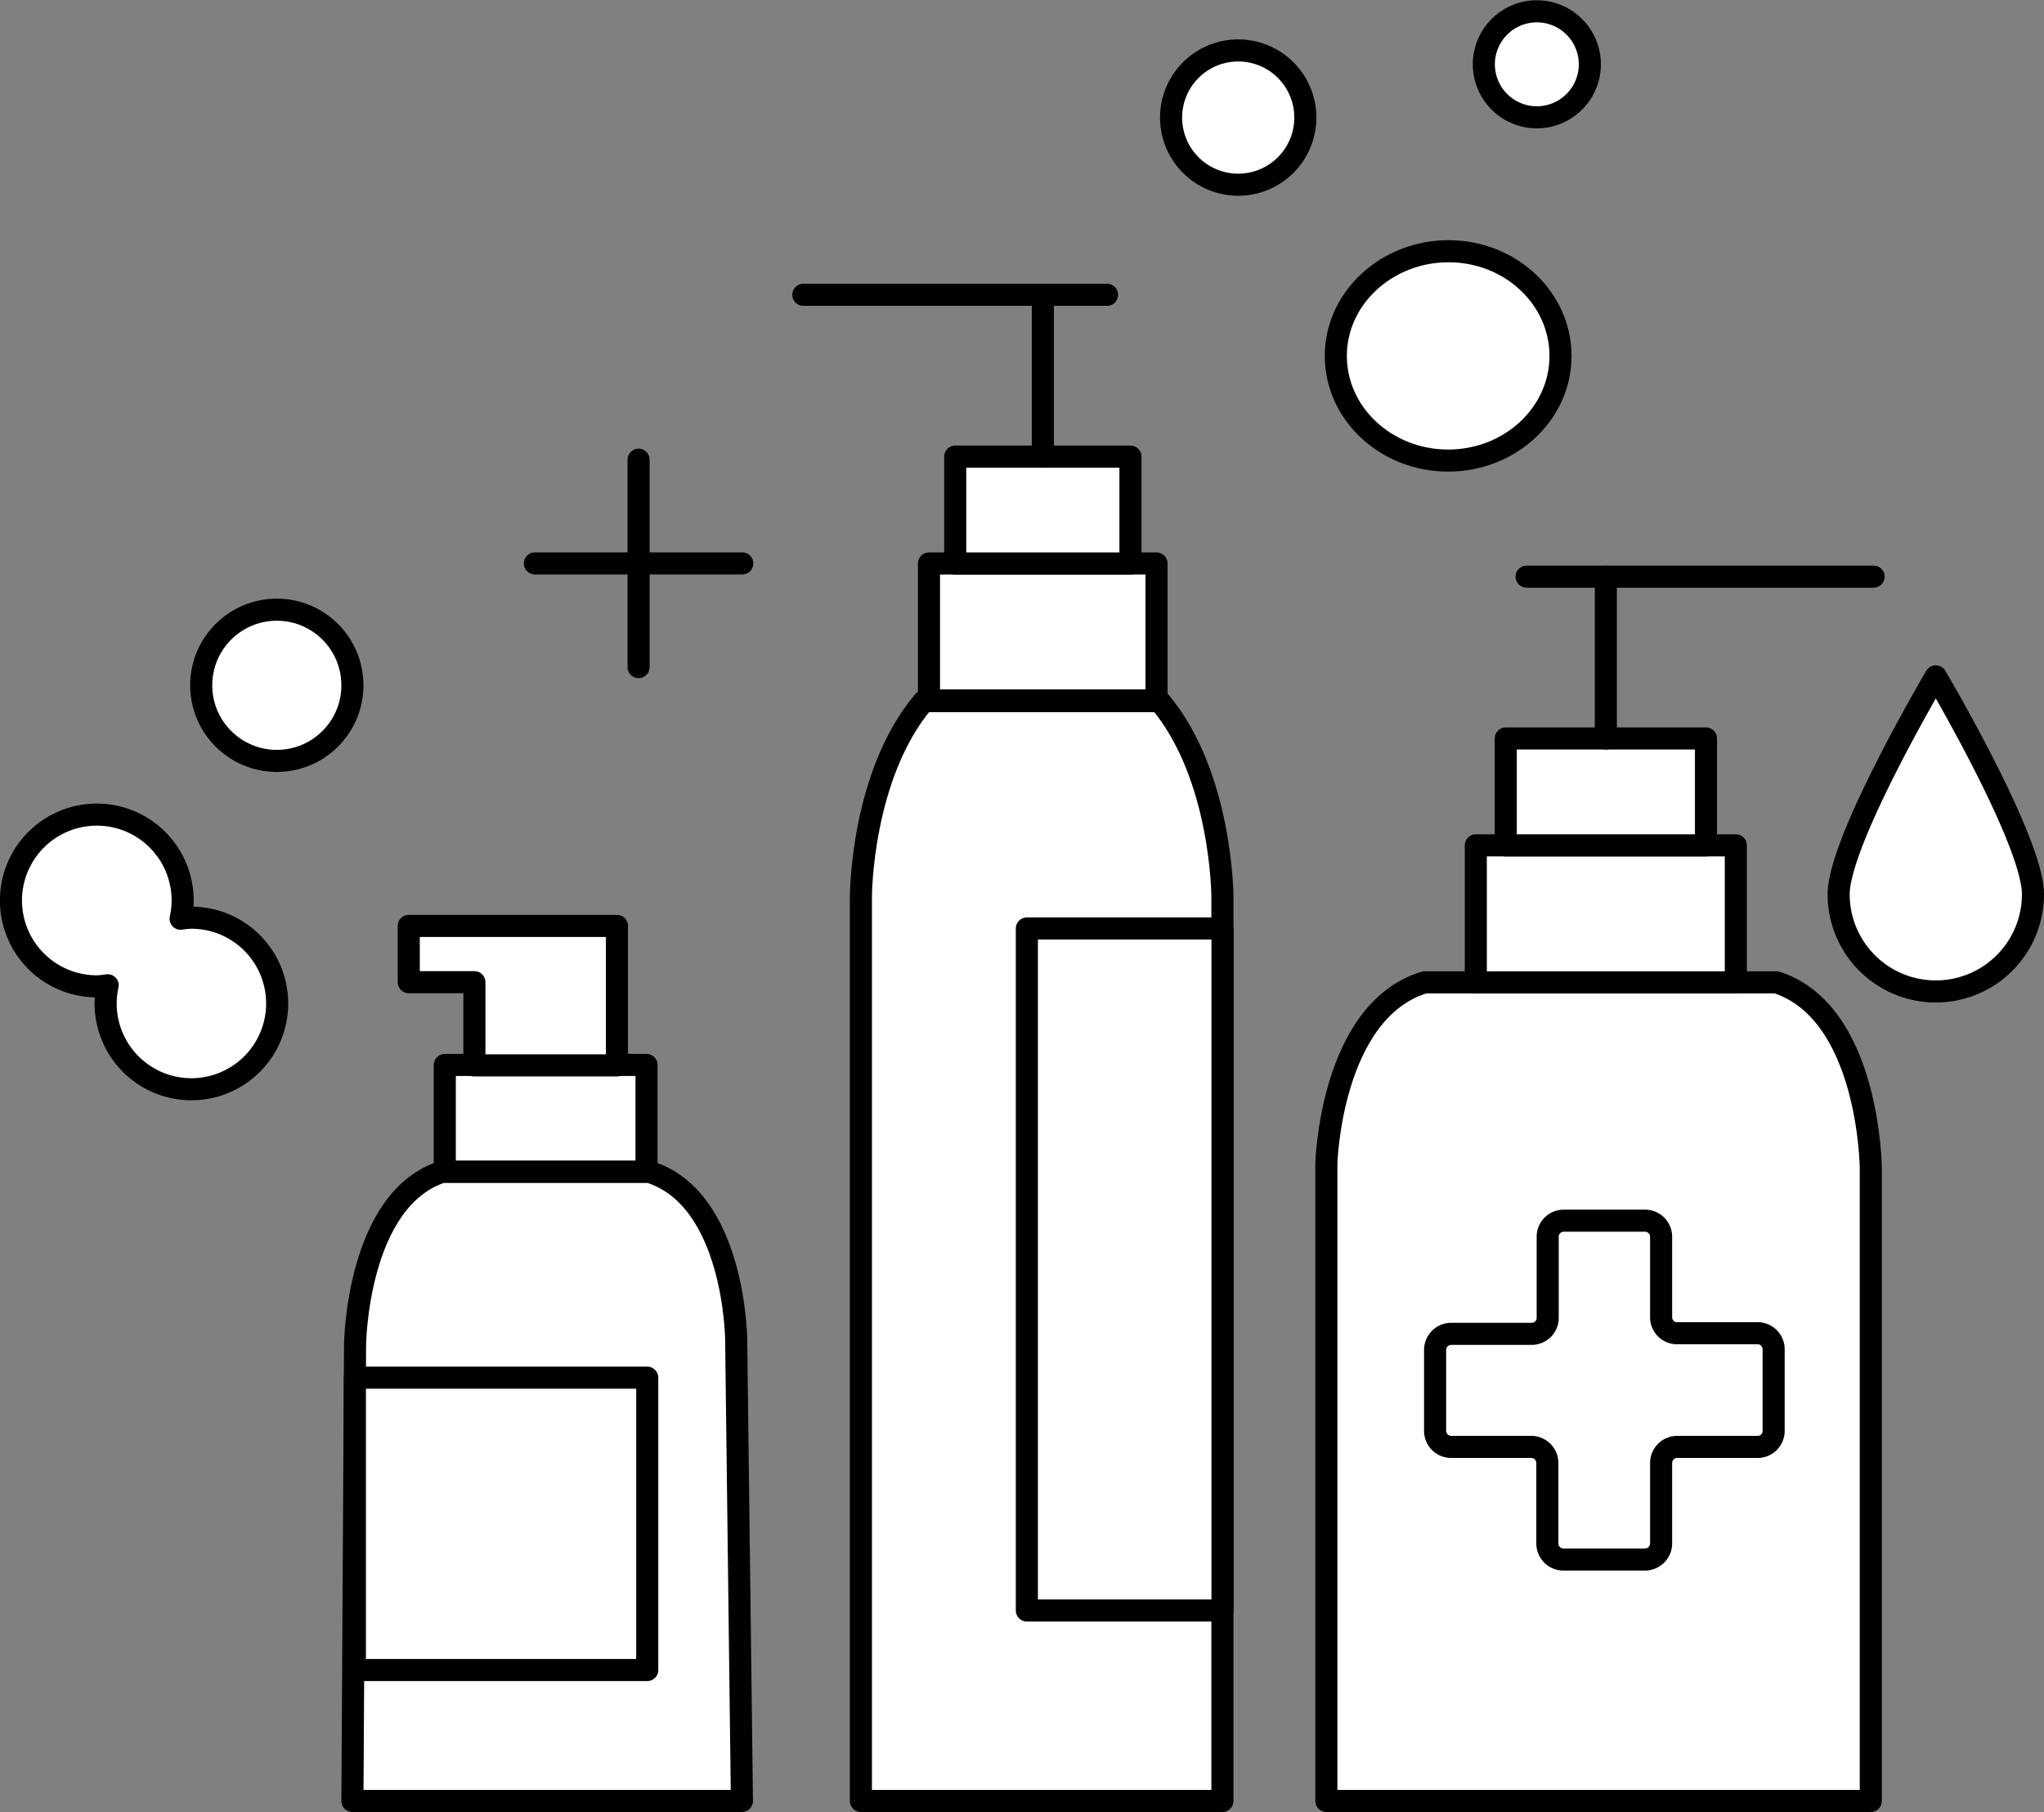
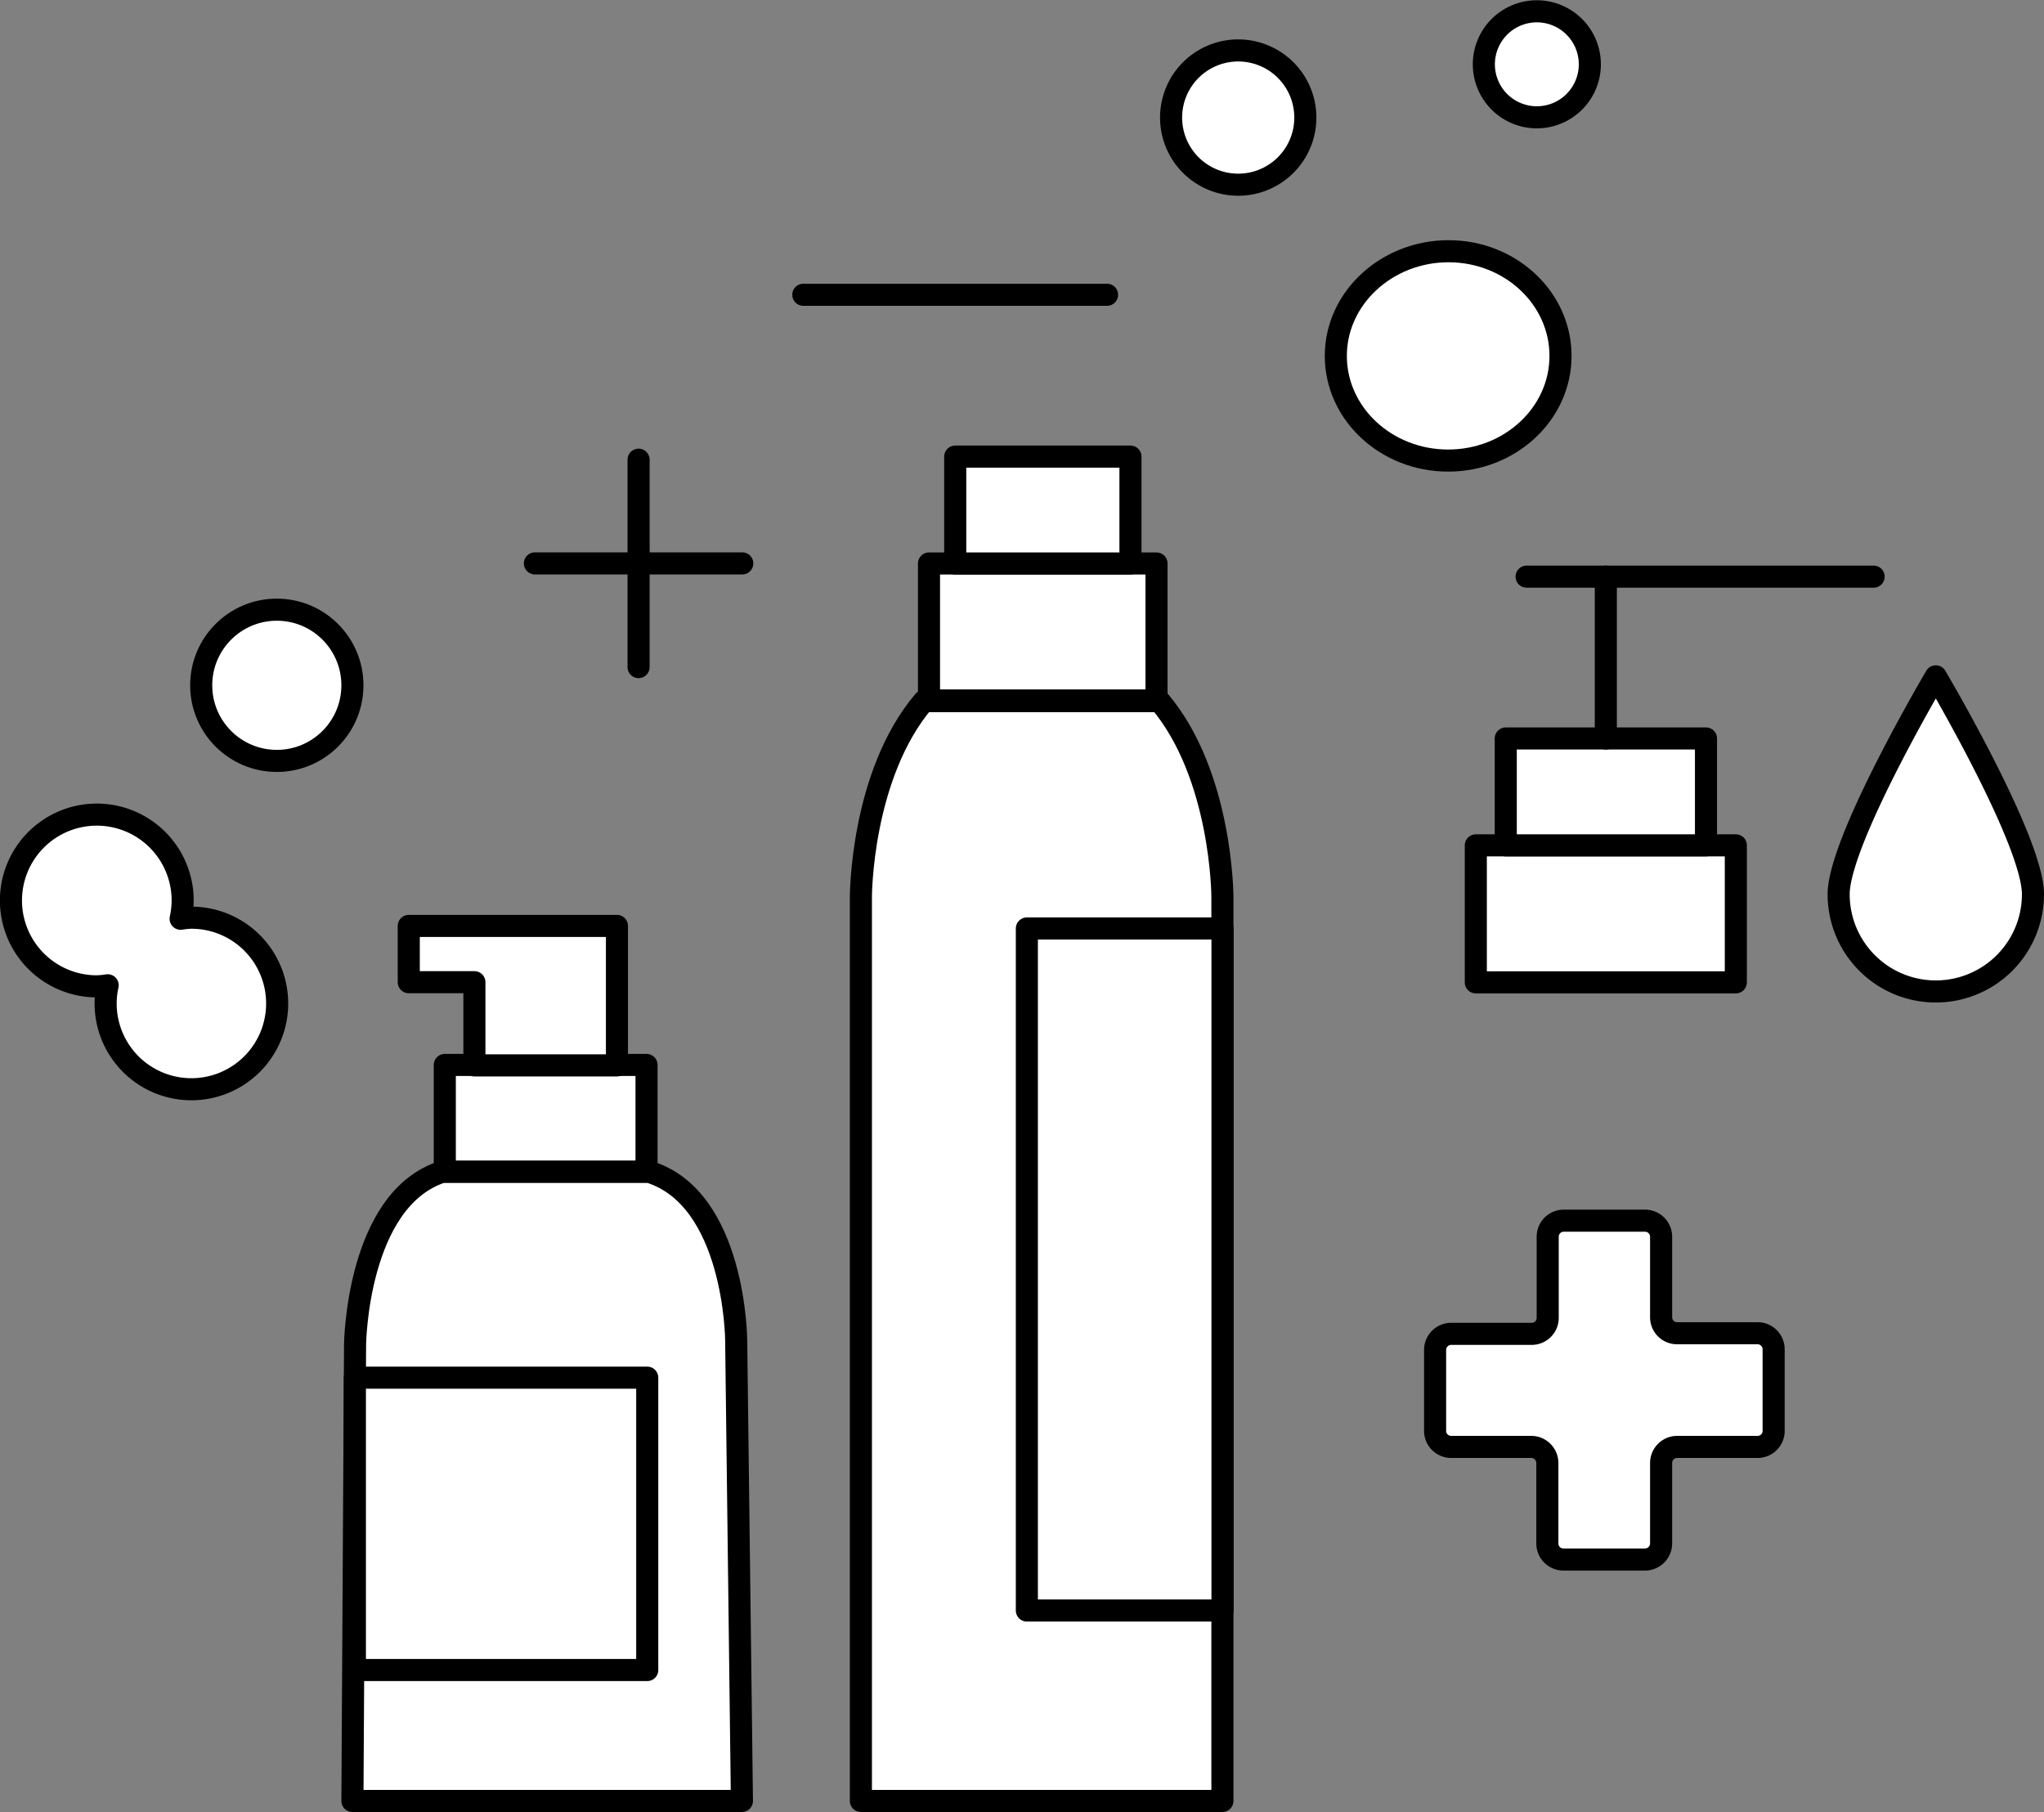
<svg xmlns="http://www.w3.org/2000/svg" viewBox="0 0 231.42 205.13">
  <rect x="0" y="0" width="231.42" height="205.13" fill="#808080" stroke="none" />
  <defs>
    <style>.cls-1{fill:#fff;stroke:#000;stroke-linecap:round;stroke-linejoin:round;stroke-width:2.5px;}</style>
  </defs>
  <title>WWS_MD</title>
  <g id="Layer_2" data-name="Layer 2">
    <g id="Icons">
      <path class="cls-1" d="M132.59,13.31a7.6,7.6,0,1,0,7.6-7.6A7.6,7.6,0,0,0,132.59,13.31Z" />
      <path class="cls-1" d="M168,7.28a6,6,0,1,0,6-6A6,6,0,0,0,168,7.28Z" />
      <path class="cls-1" d="M151.24,40.29c0,6.54,5.7,11.85,12.72,11.85s12.72-5.31,12.72-11.85S171,28.44,164,28.44,151.24,33.75,151.24,40.29Z" />
      <line class="cls-1" x1="60.56" y1="63.78" x2="84.04" y2="63.78" />
      <line class="cls-1" x1="72.3" y1="75.52" x2="72.3" y2="52.04" />
      <circle class="cls-1" cx="31.34" cy="77.58" r="8.56" />
      <path class="cls-1" d="M21.63,103.89a9.07,9.07,0,0,0-1.18.12,9.92,9.92,0,0,0,.23-2.06A9.72,9.72,0,1,0,11,111.66a9.4,9.4,0,0,0,1.19-.12,9.45,9.45,0,0,0-.23,2.07,9.71,9.71,0,1,0,9.71-9.72Z" />
      <rect class="cls-1" x="105.18" y="63.79" width="25.76" height="15.51" />
      <rect class="cls-1" x="108.15" y="51.69" width="19.84" height="12.1" />
      <line class="cls-1" x1="90.95" y1="33.37" x2="125.34" y2="33.37" />
-       <line class="cls-1" x1="118.07" y1="51.69" x2="118.07" y2="33.37" />
      <path class="cls-1" d="M131.28,79.37c7.1,8.39,7.12,22.14,7.12,22.14V203.88H97.47V101.51s0-13.74,7.12-22.14Z" />
      <rect class="cls-1" x="116.26" y="105.11" width="22.15" height="77.21" />
      <path class="cls-1" d="M50.06,132.66c-9.67,3.14-9.86,19.53-9.86,19.53l-.3,51.69H84l-.65-52.22s-.12-16-9.86-19Z" />
      <rect class="cls-1" x="50.36" y="120.57" width="22.84" height="12.07" transform="translate(123.56 253.2) rotate(-180)" />
      <polygon class="cls-1" points="46.28 104.82 69.85 104.82 69.85 120.61 53.71 120.61 53.71 111.19 46.28 111.19 46.28 104.82" />
      <rect class="cls-1" x="40.18" y="155.96" width="33.1" height="33.1" />
      <path class="cls-1" d="M230.17,101.24a11,11,0,1,1-22,0c0-6.07,11-24.67,11-24.67S230.17,95.17,230.17,101.24Z" />
-       <path class="cls-1" d="M201.14,111.21c10.56,3.43,10.67,21.06,10.67,21.06v71.61H150.17V131.69s.48-17.25,11.11-20.48Z" />
      <path class="cls-1" d="M200.81,152.78V162A1.81,1.81,0,0,1,199,163.8h-9.13a1.82,1.82,0,0,0-1.8,1.82v9.11a1.83,1.83,0,0,1-1.82,1.82H177a1.82,1.82,0,0,1-1.81-1.82v-9.11a1.83,1.83,0,0,0-1.82-1.82H164.3a1.82,1.82,0,0,1-1.82-1.81v-9.21A1.83,1.83,0,0,1,164.3,151h9.11a1.81,1.81,0,0,0,1.82-1.81V140a1.81,1.81,0,0,1,1.81-1.81h9.21a1.82,1.82,0,0,1,1.82,1.81v9.12a1.8,1.8,0,0,0,1.8,1.81H199A1.82,1.82,0,0,1,200.81,152.78Z" />
      <rect class="cls-1" x="167.09" y="95.7" width="29.44" height="15.51" />
      <rect class="cls-1" x="170.48" y="83.6" width="22.67" height="12.1" />
      <line class="cls-1" x1="172.84" y1="65.28" x2="212.13" y2="65.28" />
      <line class="cls-1" x1="181.81" y1="83.6" x2="181.81" y2="65.28" />
    </g>
  </g>
</svg>